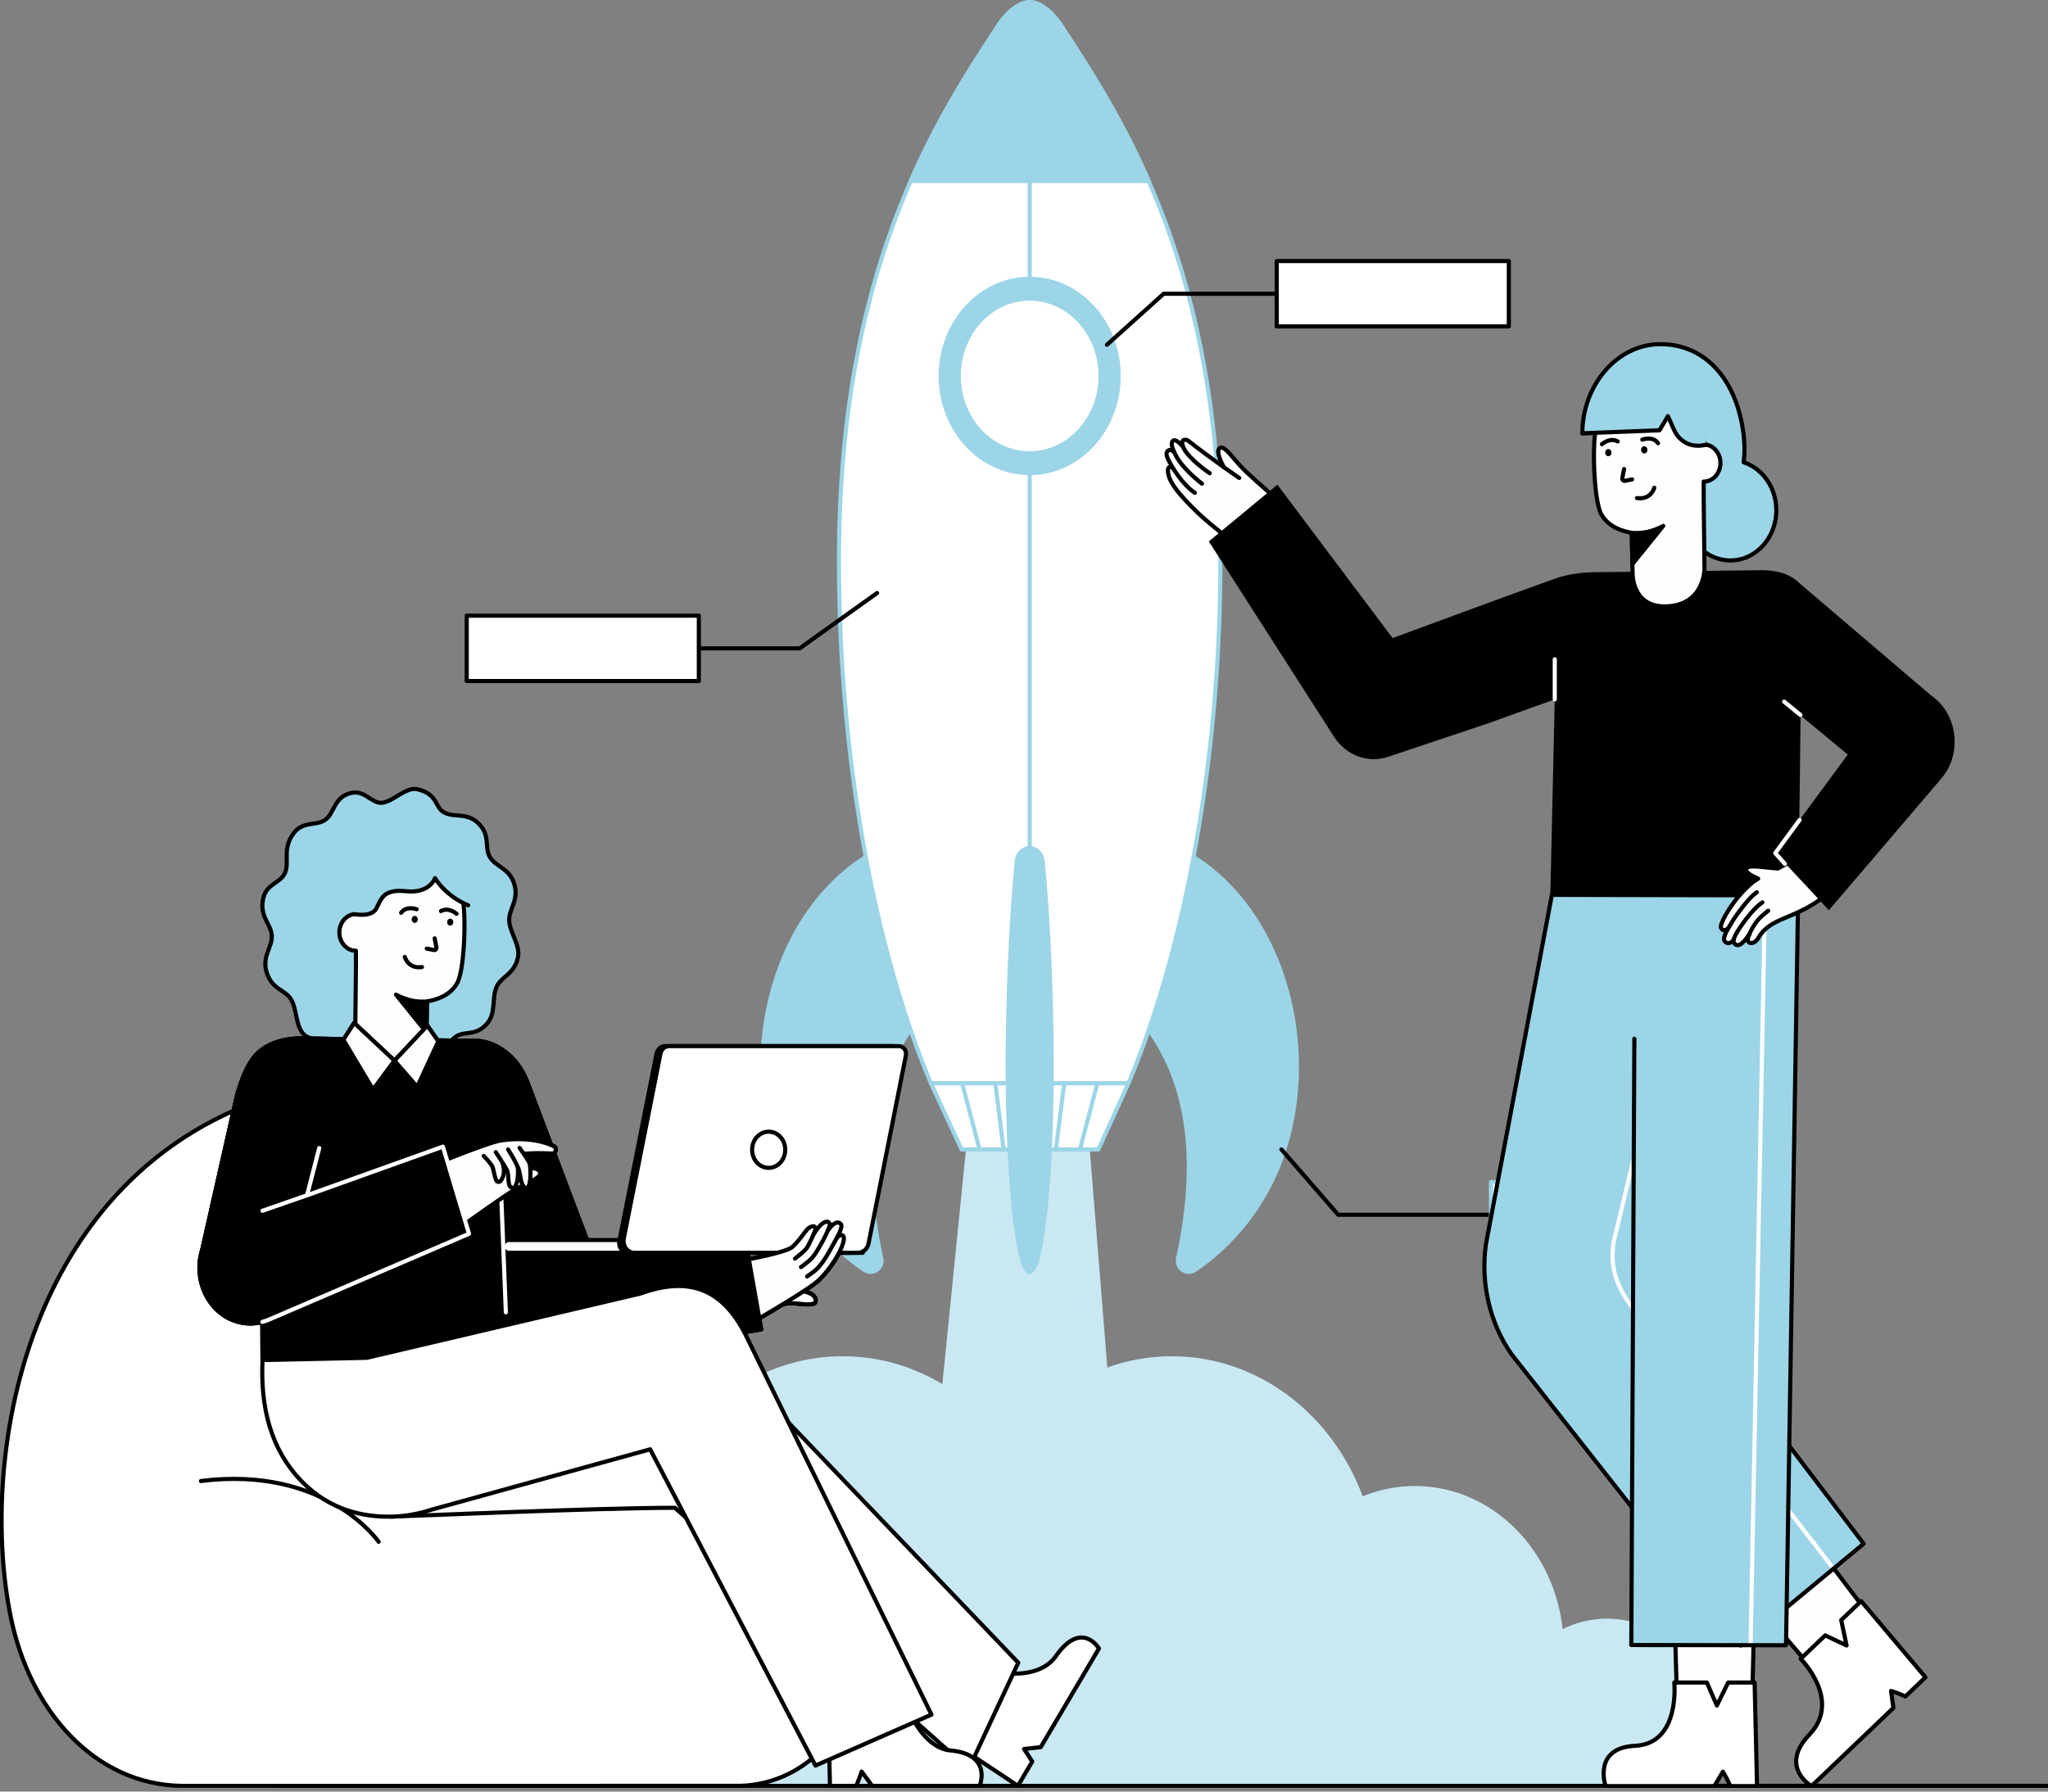
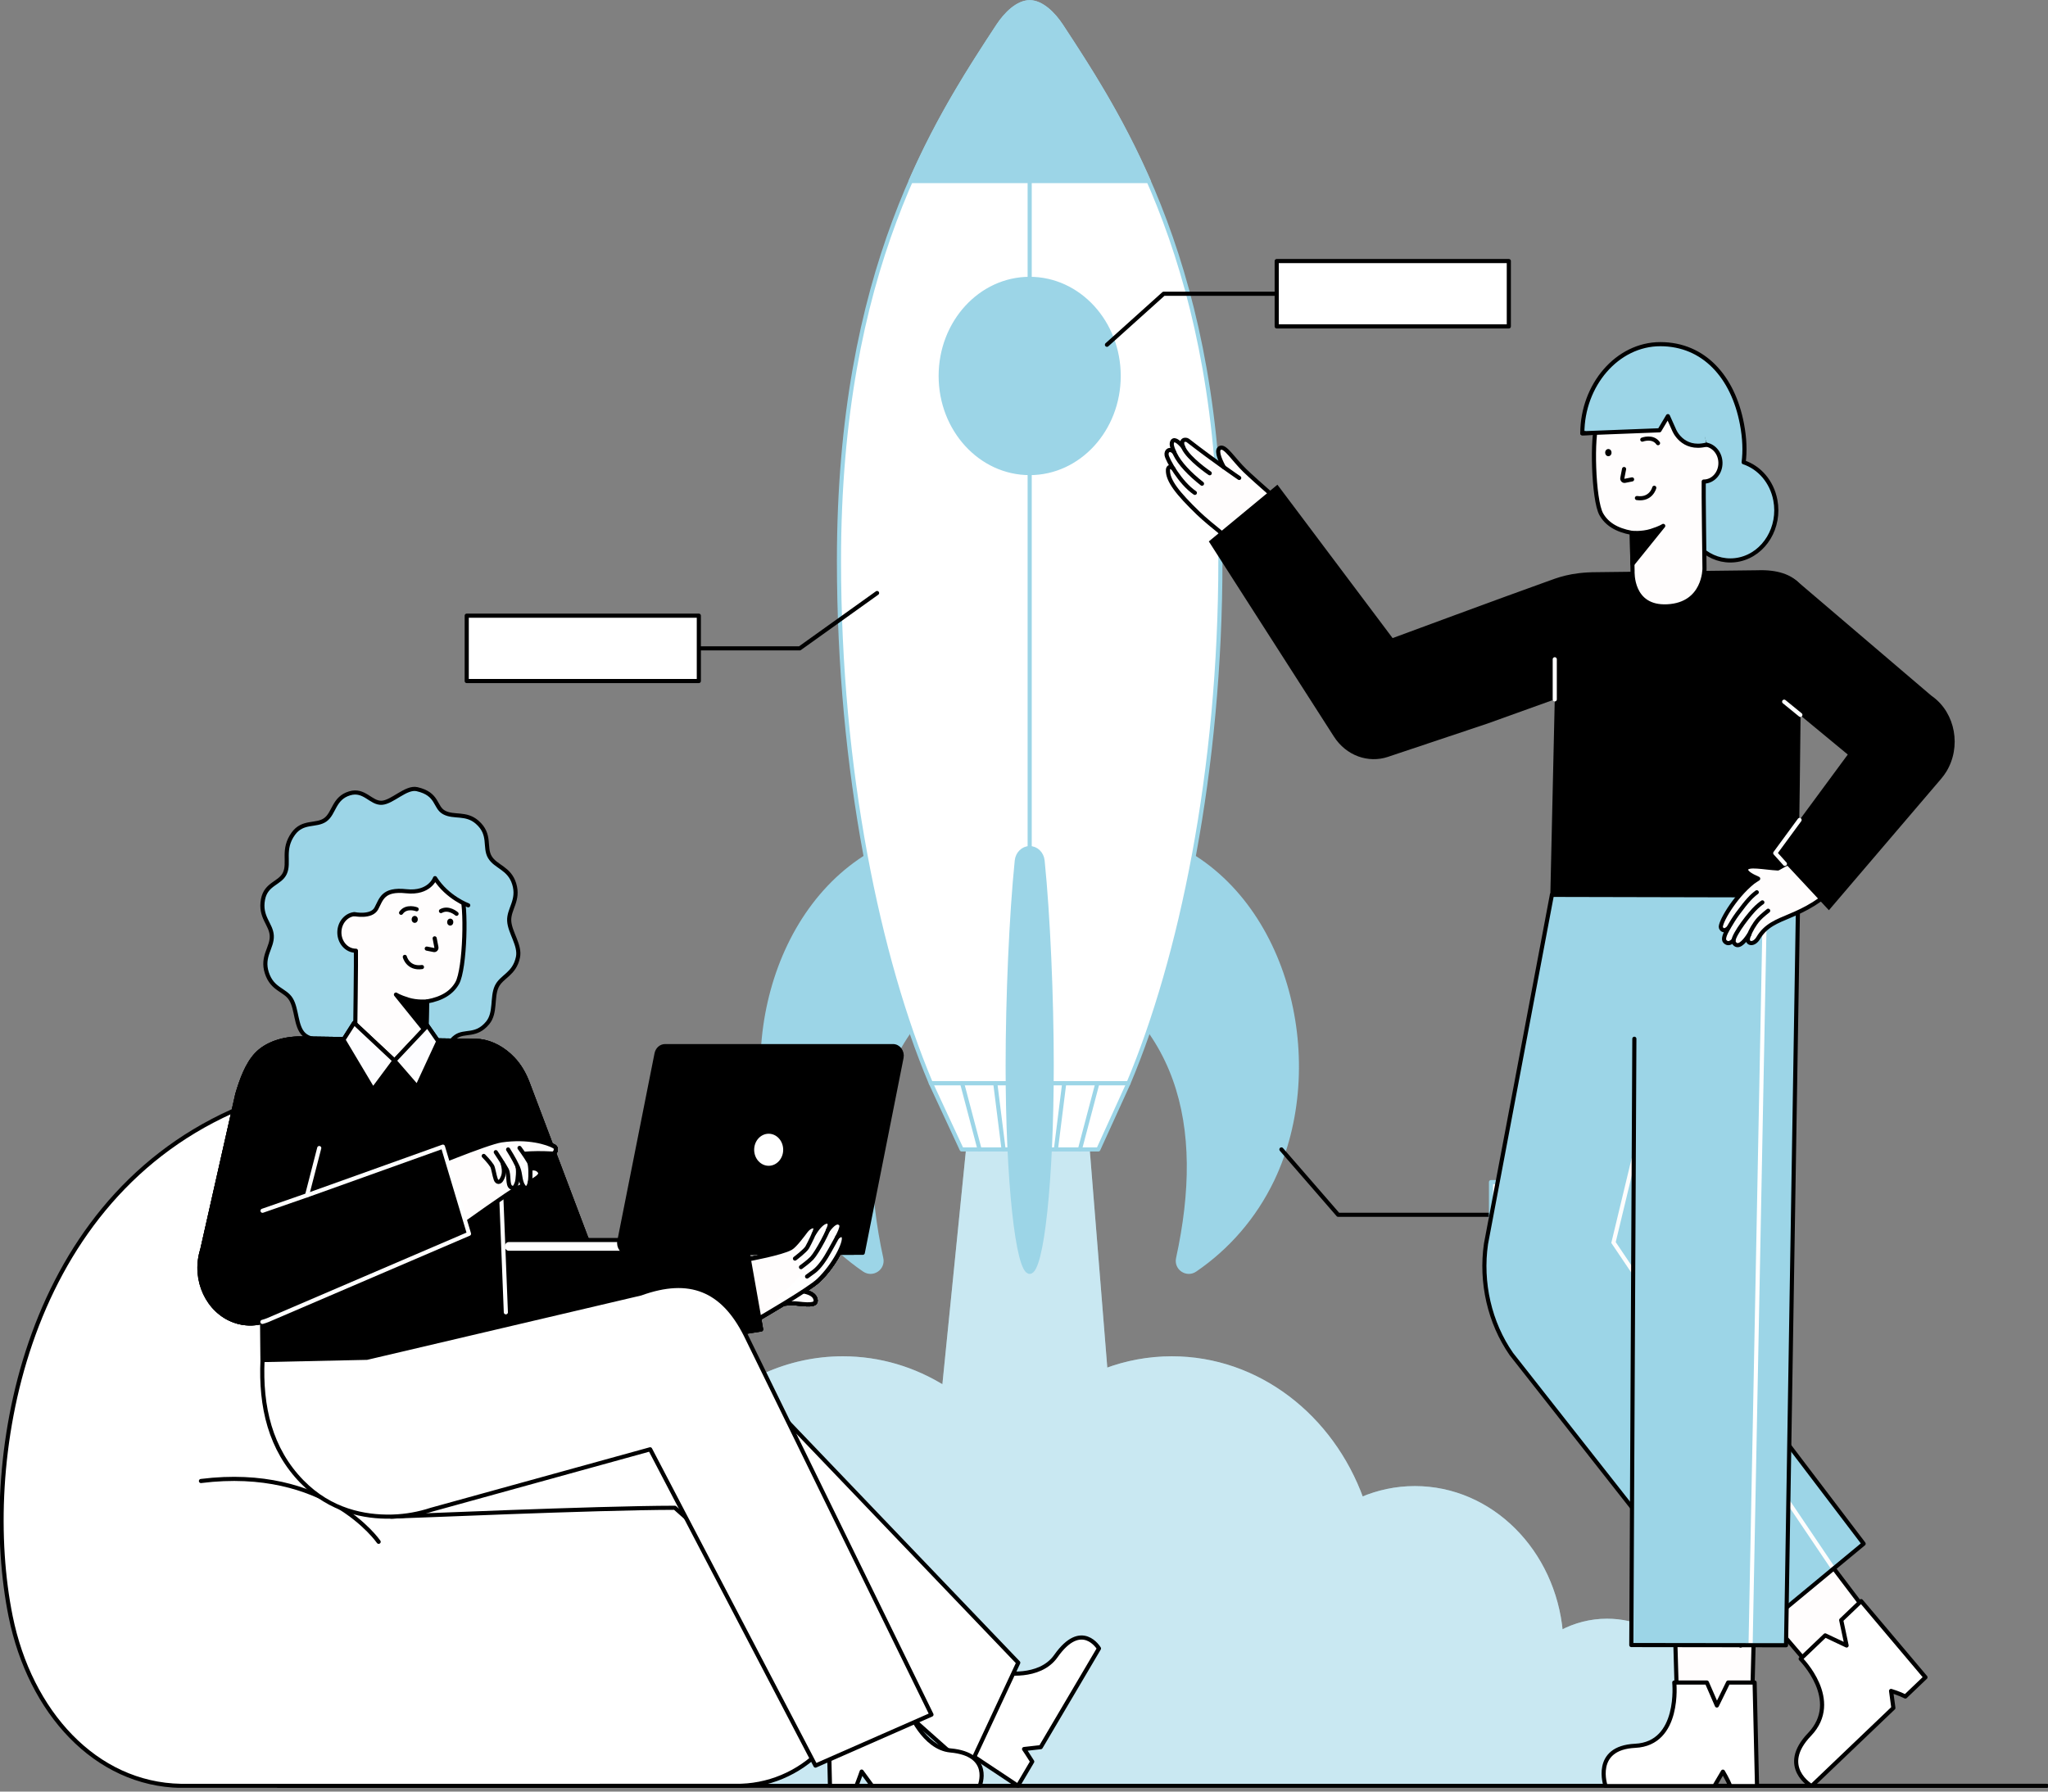
<svg xmlns="http://www.w3.org/2000/svg" width="496" height="434" viewBox="0 0 496 434" fill="none">
  <rect x="0" y="0" width="496" height="434" fill="#808080" stroke="none" />
  <g clip-path="url(#clip0_350_5747)">
    <path d="M75.793 432.607C77.658 419.284 88.198 409.076 100.93 409.076C103.217 409.076 105.439 409.409 107.548 410.026C114.023 392.372 129.832 379.895 148.32 379.895C150.521 379.895 152.686 380.079 154.8 380.418C156.008 351.827 177.629 329.052 204.121 329.052C213.052 329.052 221.428 331.638 228.652 336.164L237.241 250.791H261.186L267.727 331.971C272.766 330.081 278.171 329.052 283.796 329.052C304.663 329.052 322.51 343.181 329.739 363.148C333.743 361.441 338.105 360.49 342.664 360.49C361.107 360.49 376.258 375.825 378.011 395.447C381.388 393.635 385.189 392.617 389.209 392.617C403.254 392.617 414.641 405.044 414.641 420.374C414.641 424.761 413.709 428.915 412.043 432.607" fill="#9CD5E7" />
    <path d="M75.793 432.607C77.658 419.284 88.198 409.076 100.93 409.076C103.217 409.076 105.439 409.409 107.548 410.026C114.023 392.372 129.832 379.895 148.32 379.895C150.521 379.895 152.686 380.079 154.8 380.418C156.008 351.827 177.629 329.052 204.121 329.052C213.052 329.052 221.428 331.638 228.652 336.164L237.241 250.791H261.186L267.727 331.971C272.766 330.081 278.171 329.052 283.796 329.052C304.663 329.052 322.51 343.181 329.739 363.148C333.744 361.441 338.105 360.49 342.664 360.49C361.107 360.49 376.258 375.825 378.011 395.447C381.388 393.635 385.189 392.617 389.209 392.617C403.254 392.617 414.641 405.044 414.641 420.374C414.641 424.761 413.709 428.915 412.043 432.607" stroke="#9CD5E7" stroke-linecap="round" stroke-linejoin="round" />
    <g opacity="0.46">
      <path d="M75.793 432.607C77.658 419.284 88.198 409.076 100.93 409.076C103.217 409.076 105.439 409.409 107.548 410.026C114.023 392.372 129.832 379.895 148.32 379.895C150.521 379.895 152.686 380.079 154.8 380.418C156.008 351.827 177.629 329.052 204.121 329.052C213.052 329.052 221.428 331.638 228.652 336.164L237.241 250.791H261.186L267.727 331.971C272.766 330.081 278.171 329.052 283.796 329.052C304.663 329.052 322.51 343.181 329.739 363.148C333.743 361.441 338.105 360.49 342.664 360.49C361.107 360.49 376.258 375.825 378.011 395.447C381.388 393.635 385.189 392.617 389.209 392.617C403.254 392.617 414.641 405.044 414.641 420.374C414.641 424.761 413.709 428.915 412.043 432.607" fill="white" />
      <path d="M75.793 432.607C77.658 419.284 88.198 409.076 100.93 409.076C103.217 409.076 105.439 409.409 107.548 410.026C114.023 392.372 129.832 379.895 148.32 379.895C150.521 379.895 152.686 380.079 154.8 380.418C156.008 351.827 177.629 329.052 204.121 329.052C213.052 329.052 221.428 331.638 228.652 336.164L237.241 250.791H261.186L267.727 331.971C272.766 330.081 278.171 329.052 283.796 329.052C304.663 329.052 322.51 343.181 329.739 363.148C333.744 361.441 338.105 360.49 342.664 360.49C361.107 360.49 376.258 375.825 378.011 395.447C381.388 393.635 385.189 392.617 389.209 392.617C403.254 392.617 414.641 405.044 414.641 420.374C414.641 424.761 413.709 428.915 412.043 432.607" stroke="white" stroke-miterlimit="10" />
    </g>
    <path d="M243.68 230.935C212.566 245.727 206.417 272.671 213.435 304.862C213.95 307.223 211.323 308.983 209.324 307.617C201.512 302.279 194.964 294.879 190.595 285.744C177.362 258.072 186.65 218.181 214.404 204.986C233.813 195.759 250.547 227.67 243.68 230.935Z" fill="#9CD5E7" stroke="#9CD5E7" stroke-linecap="round" stroke-linejoin="round" />
    <path d="M255.07 230.935C286.184 245.727 292.333 272.671 285.315 304.862C284.801 307.223 287.428 308.983 289.427 307.617C297.238 302.279 303.786 294.879 308.155 285.744C321.389 258.072 312.1 218.181 284.346 204.986C264.937 195.759 248.203 227.67 255.07 230.935Z" fill="#9CD5E7" stroke="#9CD5E7" stroke-linecap="round" stroke-linejoin="round" />
    <path d="M295.567 135.846C295.567 186.691 286.023 232.161 273.304 262.415H225.446C212.731 232.161 203.188 186.691 203.188 135.846C203.188 65.589 226.132 30.002 241.745 6.233C243.62 3.379 246.498 0.534 249.377 0.534C252.255 0.534 255.133 3.379 257.007 6.233C272.623 30.002 295.567 65.59 295.567 135.846Z" fill="white" stroke="#9CD5E7" stroke-linecap="round" stroke-linejoin="round" />
    <path d="M266.004 278.441H232.901L225.445 262.415H273.304L266.004 278.441Z" fill="white" stroke="#9CD5E7" stroke-linecap="round" stroke-linejoin="round" />
    <path d="M278.202 43.866H220.551C227.421 28.149 235.224 16.159 241.743 6.232C243.618 3.38 246.5 0.536 249.378 0.536C252.256 0.536 255.134 3.38 257.005 6.232C263.529 16.159 271.331 28.149 278.202 43.866Z" fill="#9CD5E7" stroke="#9CD5E7" stroke-linecap="round" stroke-linejoin="round" />
    <path d="M237.242 278.441L233.012 262.415" stroke="#9CD5E7" stroke-linecap="round" stroke-linejoin="round" />
    <path d="M241.043 262.415L243.056 278.441" stroke="#9CD5E7" stroke-linecap="round" stroke-linejoin="round" />
    <path d="M265.773 262.415L261.543 278.441" stroke="#9CD5E7" stroke-linecap="round" stroke-linejoin="round" />
    <path d="M257.74 262.415L255.727 278.441" stroke="#9CD5E7" stroke-linecap="round" stroke-linejoin="round" />
    <path d="M249.375 43.866V230.935" stroke="#9CD5E7" stroke-linecap="round" stroke-linejoin="round" />
    <path d="M249.376 114.595C261.279 114.595 270.928 104.064 270.928 91.074C270.928 78.083 261.279 67.552 249.376 67.552C237.473 67.552 227.824 78.083 227.824 91.074C227.824 104.064 237.473 114.595 249.376 114.595Z" fill="#9CD5E7" stroke="#9CD5E7" stroke-linecap="round" stroke-linejoin="round" />
-     <path d="M249.375 109.811C258.856 109.811 266.543 101.422 266.543 91.074C266.543 80.725 258.856 72.337 249.375 72.337C239.893 72.337 232.207 80.725 232.207 91.074C232.207 101.422 239.893 109.811 249.375 109.811Z" fill="white" stroke="#9CD5E7" stroke-linecap="round" stroke-linejoin="round" />
    <path d="M254.708 258.21C254.708 285.76 252.321 308.094 249.379 308.094C246.438 308.094 244.047 285.76 244.047 258.21C244.047 241.572 244.917 221.659 246.255 208.498C246.432 206.762 247.777 205.451 249.378 205.451C250.978 205.451 252.324 206.762 252.5 208.498C253.839 221.659 254.709 241.572 254.709 258.21H254.708Z" fill="#9CD5E7" stroke="#9CD5E7" stroke-linecap="round" stroke-linejoin="round" />
    <path d="M268.09 83.516L281.832 71.156H348.65" stroke="black" stroke-linecap="round" stroke-linejoin="round" />
    <path d="M309.203 79.072L365.418 79.072V63.24L309.203 63.24V79.072Z" fill="white" stroke="black" stroke-linecap="round" stroke-linejoin="round" />
    <path d="M141.141 157.058H193.683L212.417 143.655" stroke="black" stroke-linecap="round" stroke-linejoin="round" />
    <path d="M169.25 149.142H113.035V164.974H169.25V149.142Z" fill="white" stroke="black" stroke-linecap="round" stroke-linejoin="round" />
    <path d="M310.344 278.441L324.086 294.272H374.985" stroke="black" stroke-linecap="round" stroke-linejoin="round" />
    <path d="M417.316 286.356H361.102V302.188H417.316V286.356Z" fill="white" stroke="#9CD5E7" stroke-linecap="round" stroke-linejoin="round" />
    <path d="M67.414 432.61H495.618" stroke="black" stroke-linecap="round" stroke-linejoin="round" />
    <path d="M178.02 432.607C193.984 432.896 207.749 419.73 207.5 401.361C207.394 393.561 206.483 378.805 201.386 370.075C191.533 353.203 177.649 345.785 166.191 329.462C134.375 284.139 92.58 252.83 56.171 269.234C5.04 292.271 -4.852 354.806 2.578 391.564C7.265 414.749 23.124 432.238 43.808 432.612L178.02 432.607H178.02Z" fill="white" stroke="black" stroke-linecap="round" stroke-linejoin="round" />
    <path d="M266.156 399.331L252.055 423.235L248.014 423.69C248.014 423.69 249.122 425.315 249.992 426.733L246.526 432.608L232.645 423.385L242.851 405.212C242.851 405.212 251.738 406.836 255.714 401.185C261.991 392.268 266.155 399.332 266.155 399.332L266.156 399.331Z" fill="white" stroke="black" stroke-linecap="round" stroke-linejoin="round" />
    <path d="M94.703 367.392C98.444 367.325 143.925 365.279 163.441 365.248L234.614 428.486L246.611 402.781L170.638 323.372C170.638 323.372 96.509 327.691 97.737 328.726" fill="white" />
    <path d="M94.703 367.392C98.444 367.325 143.925 365.279 163.441 365.248L234.614 428.486L246.611 402.781L170.638 323.372C170.638 323.372 96.509 327.691 97.737 328.726" stroke="black" stroke-linecap="round" stroke-linejoin="round" />
    <path d="M91.703 373.49C91.703 373.49 78.999 354.969 48.668 358.762L91.703 373.49Z" fill="white" />
    <path d="M91.703 373.49C91.703 373.49 78.999 354.969 48.668 358.762" stroke="black" stroke-linecap="round" stroke-linejoin="round" />
    <path d="M63.697 217.86C62.878 222.154 65.674 223.843 65.819 226.652C65.968 229.559 63.332 231.639 64.619 235.65C65.942 239.778 69.054 239.7 70.494 242.098C71.935 244.495 71.599 248.625 73.57 250.549C75.513 252.445 79.227 251.626 81.609 252.935C83.912 254.2 85.507 257.963 88.151 258.563C90.795 259.163 93.632 256.405 96.207 256.247C98.87 256.084 101.976 258.451 104.451 257.557C106.962 256.65 108.162 252.716 110.359 251.144C112.555 249.572 115.278 251.205 118.102 247.787C120.125 245.339 119.089 241.614 120.288 239.013C121.447 236.5 124.582 236.029 125.445 231.873C126.042 228.999 123.468 225.891 123.323 223.081C123.174 220.174 125.776 218.098 124.523 214.084C123.331 210.26 120.088 210.034 118.648 207.636C117.207 205.238 118.98 202.168 115.571 199.184C112.839 196.793 109.915 198.107 107.533 196.799C105.23 195.534 106.132 192.337 100.991 191.17C98.347 190.57 95.055 194.309 92.481 194.466C89.817 194.63 88.276 191.107 84.691 192.177C80.787 193.342 80.98 197.018 78.783 198.589C76.587 200.161 73.328 198.785 71.04 201.947C68.274 205.768 70.197 208.927 68.998 211.527C67.838 214.04 64.429 214.017 63.697 217.86Z" fill="#9CD5E7" stroke="black" stroke-linecap="round" stroke-linejoin="round" />
    <path d="M86.124 230.311C83.913 230.274 82.153 228.252 82.192 225.795C82.23 223.443 83.903 221.551 85.984 221.424C87.634 213.519 93.616 207.575 101.207 207.703C106.915 207.8 108.943 211.197 111.64 216.284C113.067 218.976 112.655 234.76 110.73 238.147C109.443 240.412 107.139 241.931 103.425 242.597L103.246 251.792C103.246 251.792 103.732 260.669 94.892 260.202C85.925 259.729 86.014 251.132 86.014 251.132C86.014 251.132 86.274 231.495 86.201 230.307C86.175 230.307 86.151 230.31 86.125 230.31L86.124 230.311Z" fill="#FFFDFD" stroke="black" stroke-linecap="round" stroke-linejoin="round" />
    <path d="M95.894 240.929L103.265 250.066L103.426 242.598C103.426 242.598 101.018 242.836 98.8 242.139C96.581 241.442 95.894 240.929 95.894 240.929Z" fill="black" stroke="black" stroke-linecap="round" stroke-linejoin="round" />
    <path d="M113.395 219.304C113.395 219.304 108.344 217.455 105.355 212.722C105.355 212.722 104.069 216.507 98.374 215.895C92.678 215.282 92.344 217.852 91.142 220.079C89.939 222.306 86.094 221.455 86.094 221.455L80.016 215.561L88.876 202.356L111.263 205.058L112.154 212.735L113.394 219.303L113.395 219.304Z" fill="#9CD5E7" />
    <path d="M113.395 219.304C113.395 219.304 108.345 217.455 105.356 212.722C105.356 212.722 104.07 216.507 98.374 215.895C92.679 215.282 92.345 217.852 91.142 220.079C89.94 222.306 85.824 221.438 85.824 221.438" stroke="black" stroke-linecap="round" stroke-linejoin="round" />
    <path d="M99.695 222.752L99.702 222.676C99.698 222.565 99.72 222.461 99.766 222.365C99.796 222.265 99.847 222.178 99.919 222.105C99.986 222.026 100.065 221.97 100.157 221.938C100.245 221.888 100.34 221.864 100.442 221.869L100.639 221.898C100.764 221.936 100.873 222.005 100.965 222.105L101.081 222.268C101.148 222.395 101.181 222.53 101.182 222.676L101.175 222.752C101.179 222.863 101.157 222.966 101.111 223.063C101.081 223.163 101.03 223.25 100.958 223.323C100.891 223.402 100.812 223.457 100.72 223.49C100.632 223.54 100.537 223.563 100.435 223.559L100.238 223.53C100.113 223.492 100.004 223.423 99.912 223.323L99.796 223.159C99.729 223.033 99.696 222.897 99.695 222.752Z" fill="black" />
    <path d="M108.297 223.412L108.304 223.337C108.3 223.225 108.321 223.122 108.368 223.025C108.398 222.925 108.449 222.838 108.521 222.766C108.588 222.687 108.667 222.631 108.758 222.599C108.847 222.548 108.942 222.525 109.044 222.529L109.24 222.558C109.366 222.597 109.475 222.666 109.567 222.766L109.683 222.929C109.749 223.055 109.783 223.191 109.783 223.337L109.776 223.412C109.78 223.524 109.759 223.627 109.713 223.724C109.683 223.824 109.632 223.911 109.56 223.983C109.493 224.062 109.414 224.118 109.322 224.15C109.234 224.201 109.139 224.224 109.037 224.22L108.84 224.191C108.715 224.152 108.606 224.083 108.513 223.983L108.398 223.82C108.331 223.694 108.297 223.558 108.297 223.412Z" fill="black" />
    <path d="M105.272 227.308L105.688 229.457C105.765 229.854 105.45 230.21 105.086 230.137L103.355 229.791" stroke="black" stroke-linecap="round" stroke-linejoin="round" />
    <path d="M100.907 220.263C100.907 220.263 98.42 219.306 97.141 221.114" stroke="black" stroke-linecap="round" stroke-linejoin="round" />
    <path d="M98.043 231.799C98.043 231.799 98.789 234.756 102.194 234.261" stroke="black" stroke-linecap="round" stroke-linejoin="round" />
    <path d="M110.571 221.357C110.571 221.357 108.653 219.647 106.801 220.698" stroke="black" stroke-linecap="round" stroke-linejoin="round" />
    <path d="M56.841 319.953C59.095 320.744 61.403 320.782 63.544 320.212C63.564 325.745 63.583 329.46 63.583 329.46L122.967 329.325L122.484 317.186L124.797 323.167C127.056 327.904 131.752 330.37 136.339 329.713L184.33 322.042L180.961 302.711L143.126 302.953L127.762 262.299C126.938 260.116 125.76 258.093 124.198 256.459C121.966 254.125 119.136 252.546 116.23 252.196C116.23 252.196 114.899 252.11 114.405 252.142L103.249 251.986C103.258 253.289 102.953 260.626 94.894 260.206C87.382 259.813 86.228 253.713 86.05 251.743L72.98 251.561C68.486 251.507 64.427 252.949 62.075 255.485C59.836 257.896 58.479 261.681 57.483 265.056L49.019 302.592L48.896 303.018C46.804 310.091 50.366 317.671 56.842 319.953L56.841 319.953Z" fill="#FDFDFF" stroke="black" stroke-linecap="round" stroke-linejoin="round" />
    <path d="M181.363 305.039C181.363 305.039 189.302 303.577 191.514 302.331C192.513 301.768 194.396 299.222 195.22 298.133C196.044 297.044 197.533 296.554 197.482 297.73C197.473 297.934 197.313 298.381 197.085 298.919C197.183 298.787 197.272 298.661 197.345 298.545C199.282 295.461 200.98 295.474 200.938 296.737C200.931 296.959 200.774 297.417 200.529 297.999C201.635 296.611 202.776 295.667 203.644 296.526C204.011 296.891 203.448 298.243 202.629 299.846C202.802 299.679 202.978 299.532 203.154 299.417C203.706 299.054 204.335 299.207 204.339 299.661C204.355 301.23 202.097 306.439 198.27 310.129C197.626 310.75 196.226 311.732 194.538 312.828C195.808 313.062 197.106 313.546 197.443 314.54C197.95 316.038 196.586 316.171 193.318 315.793C192.401 315.687 190.819 315.836 189.387 316.026C186.35 317.851 183.894 319.343 183.894 319.343L181.364 305.04L181.363 305.039Z" fill="#FFFDFD" />
    <path d="M189.219 315.897C189.219 315.897 191.339 315.563 193.317 315.792C196.585 316.171 197.949 316.037 197.441 314.539C196.733 312.448 191.773 312.614 191.773 312.614" stroke="black" stroke-linecap="round" stroke-linejoin="round" />
    <path d="M183.895 319.342C183.895 319.342 195.943 312.373 198.271 310.129C202.099 306.438 204.779 301.045 204.341 299.66C204.169 299.118 203.707 299.054 203.155 299.416C203.016 299.508 202.876 299.619 202.737 299.745" fill="white" />
    <path d="M183.895 319.342C183.895 319.342 195.943 312.373 198.271 310.129C202.099 306.438 204.779 301.045 204.341 299.66C204.169 299.118 203.707 299.054 203.155 299.416C203.016 299.508 202.876 299.619 202.737 299.745" stroke="black" stroke-linecap="round" stroke-linejoin="round" />
    <path d="M195.457 309.223C195.457 309.223 196.511 308.467 197.186 307.962C198.43 307.031 199.846 305.025 200.98 302.92C202.403 300.281 204.339 297.285 203.644 296.526C202.772 295.575 201.7 296.48 200.529 297.998" stroke="black" stroke-linecap="round" stroke-linejoin="round" />
    <path d="M193.992 306.955C193.992 306.955 195.878 305.581 196.62 304.781C197.986 303.309 200.906 297.735 200.939 296.737C200.98 295.474 199.282 295.461 197.345 298.545C197.272 298.662 197.184 298.787 197.086 298.92" stroke="black" stroke-linecap="round" stroke-linejoin="round" />
    <path d="M192.534 304.883C192.534 304.883 195.034 303 195.511 302.149C195.987 301.296 197.455 298.361 197.482 297.73C197.532 296.554 196.043 297.044 195.22 298.133C194.396 299.222 192.514 301.768 191.514 302.332C189.302 303.577 181.363 305.039 181.363 305.039L183.893 319.342" stroke="black" stroke-linecap="round" stroke-linejoin="round" />
    <path d="M122.484 317.185L121.078 281.626" stroke="black" stroke-linecap="round" stroke-linejoin="round" />
    <path d="M134.222 277.728C132.586 276.814 127.934 275.311 121.467 276.244C117.946 276.751 102.49 283.164 99.293 284.5L112.13 296.835C112.13 296.835 123.467 288.669 125.338 287.784C125.784 287.573 126.222 287.367 126.646 287.166C127.205 288.115 127.987 288.068 128.318 286.347C130.129 285.41 131.272 284.576 130.693 283.793C130.152 283.063 129.459 282.929 128.43 283.104C128.384 282.41 128.287 281.778 128.107 281.467C127.733 280.825 127.258 280.109 126.839 279.5C129.124 279.305 131.076 279.301 133.767 279.438C134.512 279.475 134.991 278.156 134.223 277.727L134.222 277.728Z" fill="#FFFDFD" />
    <path d="M128.379 286.317C130.157 285.392 131.266 284.568 130.693 283.794C130.16 283.074 129.479 282.933 128.474 283.097" stroke="black" stroke-linecap="round" stroke-linejoin="round" />
    <path d="M126.941 279.49C129.184 279.304 131.114 279.305 133.767 279.439C134.511 279.476 134.991 278.157 134.222 277.728C132.586 276.814 127.934 275.311 121.467 276.244C117.946 276.751 102.49 283.164 99.293 284.5L112.13 296.835C112.13 296.835 123.467 288.669 125.338 287.784C125.766 287.581 126.187 287.384 126.594 287.191" stroke="black" stroke-linecap="round" stroke-linejoin="round" />
    <path d="M125.821 278.074C125.821 278.074 127.239 279.974 128.108 281.468C128.565 282.252 128.489 285.07 128.402 285.814C128.105 288.369 127.003 288.207 126.41 286.667C125.852 285.219 126.038 283.93 125.359 282.656" stroke="black" stroke-linecap="round" stroke-linejoin="round" />
    <path d="M123.059 278.448C123.059 278.448 124.546 280.79 125.268 282.402C125.641 283.237 125.408 285.801 125.168 286.504C124.8 287.584 124.412 288.016 123.753 287.603C122.812 287.014 123.393 284.594 122.713 283.32C122.079 282.131 120.074 279.1 120.074 279.1" stroke="black" stroke-linecap="round" stroke-linejoin="round" />
    <path d="M121.708 281.724C122.423 284.139 121.804 285.111 121.526 285.654C121.051 286.577 120.352 286.461 120.075 285.712C119.707 284.717 119.478 282.915 119.165 282.421C118.516 281.394 117.152 280.018 117.152 280.018" stroke="black" stroke-linecap="round" stroke-linejoin="round" />
    <path d="M63.547 320.219C63.99 320.101 64.427 319.956 64.853 319.786L113.586 298.876L107.269 277.766L74.955 289.339L63.581 293.297" fill="#FDFDFF" />
    <path d="M63.547 320.219C63.99 320.101 64.427 319.956 64.853 319.786L113.586 298.876L107.269 277.766L74.955 289.339L63.581 293.297" stroke="black" stroke-linecap="round" stroke-linejoin="round" />
    <path d="M74.367 289.543L77.315 278.106" stroke="black" stroke-linecap="round" stroke-linejoin="round" />
    <path d="M56.841 319.953C59.095 320.744 63.544 320.212 63.544 320.212L63.309 329.461L122.967 329.326L122.484 317.187L124.797 323.168C127.056 327.905 131.752 330.37 136.339 329.713L184.587 321.936L181.257 302.71L143.126 302.954L127.762 262.3C126.938 260.117 125.76 258.094 124.198 256.46C121.966 254.126 119.136 252.547 116.23 252.197C116.23 252.197 114.899 252.111 114.405 252.143L103.249 251.987C103.258 253.29 102.953 260.627 94.894 260.207C87.382 259.814 86.228 253.715 86.05 251.745L72.98 251.562C68.486 251.508 64.427 252.951 62.075 255.486C59.836 257.898 58.479 261.682 57.483 265.057L49.019 302.593L48.896 303.019C46.804 310.092 50.366 317.672 56.842 319.954L56.841 319.953Z" fill="black" />
    <path d="M122.512 317.894L121.078 281.626" stroke="#FEFFFF" stroke-linecap="round" stroke-linejoin="round" />
    <path d="M181.363 305.039C181.363 305.039 189.302 303.577 191.514 302.331C192.513 301.768 194.396 299.222 195.22 298.133C196.044 297.044 197.533 296.554 197.482 297.73C197.473 297.934 197.313 298.381 197.085 298.919C197.183 298.787 197.272 298.661 197.345 298.545C199.282 295.461 200.98 295.474 200.938 296.737C200.931 296.959 200.774 297.417 200.529 297.999C201.635 296.611 202.776 295.667 203.644 296.526C204.011 296.891 203.448 298.243 202.629 299.846C202.802 299.679 202.978 299.532 203.154 299.417C203.706 299.054 204.335 299.207 204.339 299.661C204.355 301.23 202.097 306.439 198.27 310.129C197.626 310.75 196.226 311.732 194.538 312.828C195.808 313.062 197.106 313.546 197.443 314.54C197.95 316.038 196.586 316.171 193.318 315.793C192.401 315.687 190.819 315.836 189.387 316.026C186.35 317.851 183.739 319.343 183.739 319.343L181.364 305.04L181.363 305.039Z" fill="#FFFDFD" />
    <path d="M189.219 315.897C189.219 315.897 191.339 315.563 193.317 315.792C196.585 316.171 197.949 316.037 197.441 314.539C196.733 312.448 191.773 312.614 191.773 312.614" stroke="black" stroke-linecap="round" stroke-linejoin="round" />
    <path d="M183.895 319.342C183.895 319.342 195.943 312.373 198.271 310.129C202.099 306.438 204.779 301.045 204.341 299.66C204.169 299.118 203.707 299.054 203.155 299.416C203.016 299.508 202.876 299.619 202.737 299.745" fill="white" />
    <path d="M183.895 319.342C183.895 319.342 195.943 312.373 198.271 310.129C202.099 306.438 204.779 301.045 204.341 299.66C204.169 299.118 203.707 299.054 203.155 299.416C203.016 299.508 202.876 299.619 202.737 299.745" stroke="black" stroke-linecap="round" stroke-linejoin="round" />
    <path d="M195.457 309.223C195.457 309.223 196.511 308.467 197.186 307.962C198.43 307.031 199.846 305.025 200.98 302.92C202.403 300.281 204.339 297.285 203.644 296.526C202.772 295.575 201.7 296.48 200.529 297.998" stroke="black" stroke-linecap="round" stroke-linejoin="round" />
    <path d="M193.992 306.955C193.992 306.955 195.878 305.581 196.62 304.781C197.986 303.309 200.906 297.735 200.939 296.737C200.98 295.474 199.282 295.461 197.345 298.545C197.272 298.662 197.184 298.787 197.086 298.92" stroke="black" stroke-linecap="round" stroke-linejoin="round" />
    <path d="M192.534 304.883C192.534 304.883 195.034 303 195.511 302.149C195.987 301.296 197.455 298.361 197.482 297.73C197.532 296.554 196.043 297.044 195.22 298.133C194.396 299.222 192.514 301.768 191.514 302.332C189.302 303.577 181.363 305.039 181.363 305.039L183.893 319.342" stroke="black" stroke-linecap="round" stroke-linejoin="round" />
    <path d="M134.222 277.728C132.586 276.814 127.934 275.311 121.467 276.244C117.946 276.751 102.49 283.164 99.293 284.5L112.13 296.835C112.13 296.835 123.467 288.669 125.338 287.784C125.784 287.573 126.222 287.367 126.646 287.166C127.205 288.115 127.987 288.068 128.318 286.347C130.129 285.41 131.272 284.576 130.693 283.793C130.152 283.063 129.459 282.929 128.43 283.104C128.384 282.41 128.287 281.778 128.107 281.467C127.733 280.825 127.258 280.109 126.839 279.5C129.124 279.305 131.076 279.301 133.767 279.438C134.512 279.475 134.991 278.156 134.223 277.727L134.222 277.728Z" fill="#FFFDFD" />
    <path d="M128.379 286.317C130.157 285.392 131.266 284.568 130.693 283.794C130.16 283.074 129.479 282.933 128.474 283.097" stroke="black" stroke-linecap="round" stroke-linejoin="round" />
    <path d="M126.941 279.49C129.184 279.304 131.114 279.305 133.767 279.439C134.511 279.476 134.991 278.157 134.222 277.728C132.586 276.814 127.934 275.311 121.467 276.244C117.946 276.751 102.49 283.164 99.293 284.5L112.13 296.835C112.13 296.835 123.467 288.669 125.338 287.784C125.766 287.581 126.187 287.384 126.594 287.191" stroke="black" stroke-linecap="round" stroke-linejoin="round" />
    <path d="M125.821 278.074C125.821 278.074 127.239 279.974 128.108 281.468C128.565 282.252 128.489 285.07 128.402 285.814C128.105 288.369 127.003 288.207 126.41 286.667C125.852 285.219 126.038 283.93 125.359 282.656" stroke="black" stroke-linecap="round" stroke-linejoin="round" />
    <path d="M123.059 278.448C123.059 278.448 124.546 280.79 125.268 282.402C125.641 283.237 125.408 285.801 125.168 286.504C124.8 287.584 124.412 288.016 123.753 287.603C122.812 287.014 123.393 284.594 122.713 283.32C122.079 282.131 120.074 279.1 120.074 279.1" stroke="black" stroke-linecap="round" stroke-linejoin="round" />
    <path d="M121.708 281.724C122.423 284.139 121.804 285.111 121.526 285.654C121.051 286.577 120.352 286.461 120.075 285.712C119.707 284.717 119.478 282.915 119.165 282.421C118.516 281.394 117.152 280.018 117.152 280.018" stroke="black" stroke-linecap="round" stroke-linejoin="round" />
    <path d="M63.547 320.219C63.99 320.101 64.427 319.956 64.853 319.786L113.586 298.876L107.269 277.766L74.955 289.339L63.581 293.297" fill="black" />
    <path d="M63.547 320.219C63.99 320.101 64.427 319.956 64.853 319.786L113.586 298.876L107.269 277.766L74.955 289.339L63.581 293.297" stroke="#FEFFFF" stroke-linecap="round" stroke-linejoin="round" />
    <path d="M74.367 289.543L77.315 278.106" stroke="#FEFFFF" stroke-linecap="round" stroke-linejoin="round" />
    <path d="M56.841 319.953C59.095 320.744 61.403 320.782 63.544 320.212C63.564 325.745 63.583 329.46 63.583 329.46L122.967 329.325L122.484 317.186L124.797 323.167C127.056 327.904 131.752 330.37 136.339 329.713L184.33 322.042L180.961 302.711L143.126 302.953L127.762 262.299C126.938 260.116 125.76 258.093 124.198 256.459C121.966 254.125 119.136 252.546 116.23 252.196C116.23 252.196 114.899 252.11 114.405 252.142L103.249 251.986C103.258 253.289 102.953 260.626 94.894 260.206C87.382 259.813 86.228 253.713 86.05 251.743L72.98 251.561C68.486 251.507 64.427 252.949 62.075 255.485C59.836 257.896 58.479 261.681 57.483 265.056L49.019 302.592L48.896 303.018C46.804 310.091 50.366 317.671 56.842 319.953L56.841 319.953Z" fill="#FDFDFF" stroke="black" stroke-linecap="round" stroke-linejoin="round" />
    <path d="M96.242 260.201L96.291 329.387" stroke="black" stroke-linecap="round" stroke-linejoin="round" />
    <path d="M96.223 260.222C96.223 260.222 98.694 266.515 103.231 263.091C108.504 259.114 103.246 251.986 103.246 251.986C103.256 253.213 102.985 259.781 96.243 260.201L96.223 260.222Z" fill="#9CD5E7" stroke="black" stroke-linecap="round" stroke-linejoin="round" />
    <path d="M89.333 264.454C94.882 266.371 96.224 260.223 96.224 260.223L96.199 260.201C95.79 260.228 95.351 260.228 94.892 260.207C87.573 259.819 86.285 254.022 86.058 251.906L85.974 251.836C84.302 253.683 83.784 262.543 89.333 264.454Z" fill="#9CD5E7" stroke="black" stroke-linecap="round" stroke-linejoin="round" />
    <path d="M181.363 305.039C181.363 305.039 189.302 303.577 191.514 302.331C192.513 301.768 194.396 299.222 195.22 298.133C196.044 297.044 197.533 296.554 197.482 297.73C197.473 297.934 197.313 298.381 197.085 298.919C197.183 298.787 197.272 298.661 197.345 298.545C199.282 295.461 200.98 295.474 200.938 296.737C200.931 296.959 200.774 297.417 200.529 297.999C201.635 296.611 202.776 295.667 203.644 296.526C204.011 296.891 203.448 298.243 202.629 299.846C202.802 299.679 202.978 299.532 203.154 299.417C203.706 299.054 204.335 299.207 204.339 299.661C204.355 301.23 202.097 306.439 198.27 310.129C197.626 310.75 196.226 311.732 194.538 312.828C195.808 313.062 197.106 313.546 197.443 314.54C197.95 316.038 196.586 316.171 193.318 315.793C192.401 315.687 190.819 315.836 189.387 316.026C186.35 317.851 183.894 319.343 183.894 319.343L181.364 305.04L181.363 305.039Z" fill="#FFFDFD" />
    <path d="M189.219 315.897C189.219 315.897 191.339 315.563 193.317 315.792C196.585 316.171 197.949 316.037 197.441 314.539C196.733 312.448 191.773 312.614 191.773 312.614" stroke="black" stroke-linecap="round" stroke-linejoin="round" />
    <path d="M183.895 319.342C183.895 319.342 195.943 312.373 198.271 310.129C202.099 306.438 204.779 301.045 204.341 299.66C204.169 299.118 203.707 299.054 203.155 299.416C203.016 299.508 202.876 299.619 202.737 299.745" fill="white" />
    <path d="M183.895 319.342C183.895 319.342 195.943 312.373 198.271 310.129C202.099 306.438 204.779 301.045 204.341 299.66C204.169 299.118 203.707 299.054 203.155 299.416C203.016 299.508 202.876 299.619 202.737 299.745" stroke="black" stroke-linecap="round" stroke-linejoin="round" />
    <path d="M195.457 309.223C195.457 309.223 196.511 308.467 197.186 307.962C198.43 307.031 199.846 305.025 200.98 302.92C202.403 300.281 204.339 297.285 203.644 296.526C202.772 295.575 201.7 296.48 200.529 297.998" stroke="black" stroke-linecap="round" stroke-linejoin="round" />
    <path d="M193.992 306.955C193.992 306.955 195.878 305.581 196.62 304.781C197.986 303.309 200.906 297.735 200.939 296.737C200.98 295.474 199.282 295.461 197.345 298.545C197.272 298.662 197.184 298.787 197.086 298.92" stroke="black" stroke-linecap="round" stroke-linejoin="round" />
    <path d="M192.534 304.883C192.534 304.883 195.034 303 195.511 302.149C195.987 301.296 197.455 298.361 197.482 297.73C197.532 296.554 196.043 297.044 195.22 298.133C194.396 299.222 192.514 301.768 191.514 302.332C189.302 303.577 181.363 305.039 181.363 305.039L183.893 319.342" stroke="black" stroke-linecap="round" stroke-linejoin="round" />
    <path d="M122.484 317.185L121.078 281.626" stroke="black" stroke-linecap="round" stroke-linejoin="round" />
    <path d="M134.222 277.728C132.586 276.814 127.934 275.311 121.467 276.244C117.946 276.751 102.49 283.164 99.293 284.5L112.13 296.835C112.13 296.835 123.467 288.669 125.338 287.784C125.784 287.573 126.222 287.367 126.646 287.166C127.205 288.115 127.987 288.068 128.318 286.347C130.129 285.41 131.272 284.576 130.693 283.793C130.152 283.063 129.459 282.929 128.43 283.104C128.384 282.41 128.287 281.778 128.107 281.467C127.733 280.825 127.258 280.109 126.839 279.5C129.124 279.305 131.076 279.301 133.767 279.438C134.512 279.475 134.991 278.156 134.223 277.727L134.222 277.728Z" fill="#FFFDFD" />
    <path d="M128.379 286.317C130.157 285.392 131.266 284.568 130.693 283.794C130.16 283.074 129.479 282.933 128.474 283.097" stroke="black" stroke-linecap="round" stroke-linejoin="round" />
    <path d="M126.941 279.49C129.184 279.304 131.114 279.305 133.767 279.439C134.511 279.476 134.991 278.157 134.222 277.728C132.586 276.814 127.934 275.311 121.467 276.244C117.946 276.751 102.49 283.164 99.293 284.5L112.13 296.835C112.13 296.835 123.467 288.669 125.338 287.784C125.766 287.581 126.187 287.384 126.594 287.191" stroke="black" stroke-linecap="round" stroke-linejoin="round" />
    <path d="M125.821 278.074C125.821 278.074 127.239 279.974 128.108 281.468C128.565 282.252 128.489 285.07 128.402 285.814C128.105 288.369 127.003 288.207 126.41 286.667C125.852 285.219 126.038 283.93 125.359 282.656" stroke="black" stroke-linecap="round" stroke-linejoin="round" />
    <path d="M123.059 278.448C123.059 278.448 124.546 280.79 125.268 282.402C125.641 283.237 125.408 285.801 125.168 286.504C124.8 287.584 124.412 288.016 123.753 287.603C122.812 287.014 123.393 284.594 122.713 283.32C122.079 282.131 120.074 279.1 120.074 279.1" stroke="black" stroke-linecap="round" stroke-linejoin="round" />
    <path d="M121.708 281.724C122.423 284.139 121.804 285.111 121.526 285.654C121.051 286.577 120.352 286.461 120.075 285.712C119.707 284.717 119.478 282.915 119.165 282.421C118.516 281.394 117.152 280.018 117.152 280.018" stroke="black" stroke-linecap="round" stroke-linejoin="round" />
    <path d="M63.547 320.219C63.99 320.101 64.427 319.956 64.853 319.786L113.586 298.876L107.269 277.766L74.955 289.339L63.581 293.297" fill="#FDFDFF" />
    <path d="M63.547 320.219C63.99 320.101 64.427 319.956 64.853 319.786L113.586 298.876L107.269 277.766L74.955 289.339L63.581 293.297" stroke="black" stroke-linecap="round" stroke-linejoin="round" />
    <path d="M74.367 289.543L77.315 278.106" stroke="black" stroke-linecap="round" stroke-linejoin="round" />
    <path d="M48.972 302.752L49.019 302.595L57.483 265.055C58.48 261.679 59.836 257.895 62.074 255.483C64.426 252.947 68.486 251.509 72.978 251.562L86.655 251.754L95.534 256.932L103.249 251.987L114.405 252.143C114.898 252.112 116.232 252.198 116.232 252.198C119.135 252.549 121.965 254.127 124.196 256.459C125.759 258.092 126.936 260.115 127.761 262.298L143.126 302.951L180.959 302.71L184.328 322.041L136.338 329.712C131.753 330.367 127.055 327.902 124.796 323.165L122.487 317.184L122.967 329.326L63.582 329.461C63.582 329.461 63.565 325.743 63.545 320.209C61.038 320.877 58.304 320.714 55.702 319.482C49.845 316.709 47.013 309.383 48.973 302.751L48.972 302.752Z" fill="#FDFDFF" stroke="black" stroke-linecap="round" stroke-linejoin="round" />
    <path d="M95.531 256.932L95.734 276.131" stroke="black" stroke-linecap="round" stroke-linejoin="round" />
    <path d="M85.767 247.789L83.359 251.569L90.341 263.916L95.533 256.932L85.767 247.789Z" fill="#FDFDFF" stroke="black" stroke-linecap="round" stroke-linejoin="round" />
    <path d="M95.531 256.932L101.042 263.281L105.966 251.991L103.513 248.461L95.531 256.932Z" fill="#FDFDFF" stroke="black" stroke-linecap="round" stroke-linejoin="round" />
    <path d="M181.363 305.039C181.363 305.039 189.302 303.577 191.514 302.331C192.513 301.768 194.396 299.222 195.22 298.133C196.044 297.044 197.533 296.554 197.482 297.73C197.473 297.934 197.313 298.381 197.085 298.919C197.183 298.787 197.272 298.661 197.345 298.545C199.282 295.461 200.98 295.474 200.938 296.737C200.931 296.959 200.774 297.417 200.529 297.999C201.635 296.611 202.776 295.667 203.644 296.526C204.011 296.891 203.448 298.243 202.629 299.846C202.802 299.679 202.978 299.532 203.154 299.417C203.706 299.054 204.335 299.207 204.339 299.661C204.355 301.23 202.097 306.439 198.27 310.129C197.626 310.75 196.226 311.732 194.538 312.828C195.808 313.062 197.106 313.546 197.443 314.54C197.95 316.038 196.586 316.171 193.318 315.793C192.401 315.687 190.819 315.836 189.387 316.026C186.35 317.851 183.869 319.201 183.869 319.201L181.364 305.04L181.363 305.039Z" fill="#FFFDFD" />
    <path d="M189.219 315.897C189.219 315.897 191.339 315.563 193.317 315.792C196.585 316.171 197.949 316.037 197.441 314.539C196.733 312.448 191.773 312.614 191.773 312.614" stroke="black" stroke-linecap="round" stroke-linejoin="round" />
    <path d="M183.895 319.342C183.895 319.342 195.943 312.373 198.271 310.129C202.099 306.438 204.779 301.045 204.341 299.66C204.169 299.118 203.707 299.054 203.155 299.416C203.016 299.508 202.876 299.619 202.737 299.745" fill="white" />
    <path d="M183.895 319.342C183.895 319.342 195.943 312.373 198.271 310.129C202.099 306.438 204.779 301.045 204.341 299.66C204.169 299.118 203.707 299.054 203.155 299.416C203.016 299.508 202.876 299.619 202.737 299.745" stroke="black" stroke-linecap="round" stroke-linejoin="round" />
    <path d="M195.457 309.223C195.457 309.223 196.511 308.467 197.186 307.962C198.43 307.031 199.846 305.025 200.98 302.92C202.403 300.281 204.339 297.285 203.644 296.526C202.772 295.575 201.7 296.48 200.529 297.998" stroke="black" stroke-linecap="round" stroke-linejoin="round" />
    <path d="M193.992 306.955C193.992 306.955 195.878 305.581 196.62 304.781C197.986 303.309 200.906 297.735 200.939 296.737C200.98 295.474 199.282 295.461 197.345 298.545C197.272 298.662 197.184 298.787 197.086 298.92" stroke="black" stroke-linecap="round" stroke-linejoin="round" />
    <path d="M192.534 304.883C192.534 304.883 195.034 303 195.511 302.149C195.987 301.296 197.455 298.361 197.482 297.73C197.532 296.554 196.043 297.044 195.22 298.133C194.396 299.222 192.514 301.768 191.514 302.332C189.302 303.577 181.363 305.039 181.363 305.039L183.893 319.342" stroke="black" stroke-linecap="round" stroke-linejoin="round" />
    <path d="M122.484 317.185L121.078 281.626" stroke="black" stroke-linecap="round" stroke-linejoin="round" />
    <path d="M134.222 277.728C132.586 276.814 127.934 275.311 121.467 276.244C117.946 276.751 102.49 283.164 99.293 284.5L112.13 296.835C112.13 296.835 123.467 288.669 125.338 287.784C125.784 287.573 126.222 287.367 126.646 287.166C127.205 288.115 127.987 288.068 128.318 286.347C130.129 285.41 131.272 284.576 130.693 283.793C130.152 283.063 129.459 282.929 128.43 283.104C128.384 282.41 128.287 281.778 128.107 281.467C127.733 280.825 127.258 280.109 126.839 279.5C129.124 279.305 131.076 279.301 133.767 279.438C134.512 279.475 134.991 278.156 134.223 277.727L134.222 277.728Z" fill="#FFFDFD" />
    <path d="M128.379 286.317C130.157 285.392 131.266 284.568 130.693 283.794C130.16 283.074 129.479 282.933 128.474 283.097" stroke="black" stroke-linecap="round" stroke-linejoin="round" />
    <path d="M126.941 279.49C129.184 279.304 131.114 279.305 133.767 279.439C134.511 279.476 134.991 278.157 134.222 277.728C132.586 276.814 127.934 275.311 121.467 276.244C117.946 276.751 102.49 283.164 99.293 284.5L112.13 296.835C112.13 296.835 123.467 288.669 125.338 287.784C125.766 287.581 126.187 287.384 126.594 287.191" stroke="black" stroke-linecap="round" stroke-linejoin="round" />
    <path d="M125.821 278.074C125.821 278.074 127.239 279.974 128.108 281.468C128.565 282.252 128.489 285.07 128.402 285.814C128.105 288.369 127.003 288.207 126.41 286.667C125.852 285.219 126.038 283.93 125.359 282.656" stroke="black" stroke-linecap="round" stroke-linejoin="round" />
    <path d="M123.059 278.448C123.059 278.448 124.546 280.79 125.268 282.402C125.641 283.237 125.408 285.801 125.168 286.504C124.8 287.584 124.412 288.016 123.753 287.603C122.812 287.014 123.393 284.594 122.713 283.32C122.079 282.131 120.074 279.1 120.074 279.1" stroke="black" stroke-linecap="round" stroke-linejoin="round" />
    <path d="M121.708 281.724C122.423 284.139 121.804 285.111 121.526 285.654C121.051 286.577 120.352 286.461 120.075 285.712C119.707 284.717 119.478 282.915 119.165 282.421C118.516 281.394 117.152 280.018 117.152 280.018" stroke="black" stroke-linecap="round" stroke-linejoin="round" />
    <path d="M63.547 320.219C63.99 320.101 64.427 319.956 64.853 319.786L113.586 298.876L107.269 277.766L74.955 289.339L63.581 293.297" fill="#FDFDFF" />
    <path d="M63.547 320.219C63.99 320.101 64.427 319.956 64.853 319.786L113.586 298.876L107.269 277.766L74.955 289.339L63.581 293.297" stroke="black" stroke-linecap="round" stroke-linejoin="round" />
    <path d="M74.367 289.543L77.315 278.106" stroke="black" stroke-linecap="round" stroke-linejoin="round" />
    <path d="M56.84 319.953C59.094 320.744 63.543 320.212 63.543 320.212L63.298 329.61L122.967 329.325L122.484 317.186L124.797 323.167C127.056 327.904 131.752 330.37 136.339 329.713L184.587 321.936L181.257 302.71L143.126 302.954L127.762 262.299C126.938 260.116 125.76 258.093 124.198 256.46C121.966 254.126 119.136 252.546 116.23 252.197C116.23 252.197 114.899 252.111 114.405 252.143L103.249 251.987L95.534 256.933L86.05 251.745L72.98 251.562C68.486 251.508 64.427 252.951 62.075 255.486C59.836 257.898 58.479 261.682 57.483 265.057L49.019 302.593L48.896 303.019C46.804 310.092 50.366 317.672 56.842 319.954L56.84 319.953Z" fill="black" />
    <path d="M206.643 300.384H123.2C122.416 300.384 121.781 301.077 121.781 301.932V301.933C121.781 302.788 122.416 303.481 123.2 303.481H206.643C207.426 303.481 208.061 302.788 208.061 301.933V301.932C208.061 301.077 207.426 300.384 206.643 300.384Z" fill="white" stroke="black" stroke-linecap="round" stroke-linejoin="round" />
    <path d="M208.954 303.481H152.121C150.74 303.481 149.711 302.089 150.003 300.615L159.012 255.233C159.223 254.171 160.083 253.414 161.078 253.414H216.272C217.62 253.414 218.623 254.772 218.338 256.21L208.954 303.481Z" fill="black" stroke="black" stroke-linecap="round" stroke-linejoin="round" />
-     <path d="M207.78 303.481H153.651C151.971 303.481 150.721 301.789 151.076 299.997L159.962 255.233C160.173 254.171 161.033 253.414 162.028 253.414H217.701C218.803 253.414 219.623 254.524 219.39 255.699L210.355 301.214C210.092 302.537 209.02 303.481 207.78 303.481Z" fill="white" stroke="black" stroke-linecap="round" stroke-linejoin="round" />
    <path d="M186.164 282.903C188.381 282.903 190.179 280.941 190.179 278.521C190.179 276.101 188.381 274.139 186.164 274.139C183.946 274.139 182.148 276.101 182.148 278.521C182.148 280.941 183.946 282.903 186.164 282.903Z" fill="white" stroke="black" stroke-linecap="round" stroke-linejoin="round" />
    <path d="M85.767 247.789L83.164 251.877L90.342 263.916L95.533 256.932L85.767 247.789Z" fill="#FDFDFF" stroke="black" stroke-linecap="round" stroke-linejoin="round" />
    <path d="M95.531 256.932L101.042 263.281L106.147 252.251L103.513 248.461L95.531 256.932Z" fill="#FDFDFF" stroke="black" stroke-linecap="round" stroke-linejoin="round" />
    <path d="M122.512 317.894L121.078 281.626" stroke="#FEFFFF" stroke-linecap="round" stroke-linejoin="round" />
    <path d="M181.363 305.039C181.363 305.039 189.302 303.577 191.514 302.331C192.513 301.768 194.396 299.222 195.22 298.133C196.044 297.044 197.533 296.554 197.482 297.73C197.473 297.934 197.313 298.381 197.085 298.919C197.183 298.787 197.272 298.661 197.345 298.545C199.282 295.461 200.98 295.474 200.938 296.737C200.931 296.959 200.774 297.417 200.529 297.999C201.635 296.611 202.776 295.667 203.644 296.526C204.011 296.891 203.448 298.243 202.629 299.846C202.802 299.679 202.978 299.532 203.154 299.417C203.706 299.054 204.335 299.207 204.339 299.661C204.355 301.23 202.097 306.439 198.27 310.129C197.626 310.75 196.226 311.732 194.538 312.828C195.808 313.062 197.106 313.546 197.443 314.54C197.95 316.038 196.586 316.171 193.318 315.793C192.401 315.687 190.819 315.836 189.387 316.026C186.35 317.851 183.739 319.343 183.739 319.343L181.364 305.04L181.363 305.039Z" fill="#FFFDFD" />
    <path d="M189.219 315.897C189.219 315.897 191.339 315.563 193.317 315.792C196.585 316.171 197.949 316.037 197.441 314.539C196.733 312.448 191.773 312.614 191.773 312.614" stroke="black" stroke-linecap="round" stroke-linejoin="round" />
    <path d="M183.895 319.342C183.895 319.342 195.943 312.373 198.271 310.129C202.099 306.438 204.779 301.045 204.341 299.66C204.169 299.118 203.707 299.054 203.155 299.416C203.016 299.508 202.876 299.619 202.737 299.745" fill="white" />
    <path d="M183.895 319.342C183.895 319.342 195.943 312.373 198.271 310.129C202.099 306.438 204.779 301.045 204.341 299.66C204.169 299.118 203.707 299.054 203.155 299.416C203.016 299.508 202.876 299.619 202.737 299.745" stroke="black" stroke-linecap="round" stroke-linejoin="round" />
    <path d="M195.457 309.223C195.457 309.223 196.511 308.467 197.186 307.962C198.43 307.031 199.846 305.025 200.98 302.92C202.403 300.281 204.339 297.285 203.644 296.526C202.772 295.575 201.7 296.48 200.529 297.998" stroke="black" stroke-linecap="round" stroke-linejoin="round" />
    <path d="M193.992 306.955C193.992 306.955 195.878 305.581 196.62 304.781C197.986 303.309 200.906 297.735 200.939 296.737C200.98 295.474 199.282 295.461 197.345 298.545C197.272 298.662 197.184 298.787 197.086 298.92" stroke="black" stroke-linecap="round" stroke-linejoin="round" />
    <path d="M192.534 304.883C192.534 304.883 195.034 303 195.511 302.149C195.987 301.296 197.455 298.361 197.482 297.73C197.532 296.554 196.043 297.044 195.22 298.133C194.396 299.222 192.514 301.768 191.514 302.332C189.302 303.577 181.363 305.039 181.363 305.039L183.893 319.342" stroke="black" stroke-linecap="round" stroke-linejoin="round" />
    <path d="M134.222 277.728C132.586 276.814 127.934 275.311 121.467 276.244C117.946 276.751 102.49 283.164 99.293 284.5L112.13 296.835C112.13 296.835 123.467 288.669 125.338 287.784C125.784 287.573 126.222 287.367 126.646 287.166C127.205 288.115 127.987 288.068 128.318 286.347C130.129 285.41 131.272 284.576 130.693 283.793C130.152 283.063 129.459 282.929 128.43 283.104C128.384 282.41 128.287 281.778 128.107 281.467C127.733 280.825 127.258 280.109 126.839 279.5C129.124 279.305 131.076 279.301 133.767 279.438C134.512 279.475 134.991 278.156 134.223 277.727L134.222 277.728Z" fill="#FFFDFD" />
    <path d="M128.379 286.317C130.157 285.392 131.266 284.568 130.693 283.794C130.16 283.074 129.479 282.933 128.474 283.097" stroke="black" stroke-linecap="round" stroke-linejoin="round" />
    <path d="M126.941 279.49C129.184 279.304 131.114 279.305 133.767 279.439C134.511 279.476 134.991 278.157 134.222 277.728C132.586 276.814 127.934 275.311 121.467 276.244C117.946 276.751 102.49 283.164 99.293 284.5L112.13 296.835C112.13 296.835 123.467 288.669 125.338 287.784C125.766 287.581 126.187 287.384 126.594 287.191" stroke="black" stroke-linecap="round" stroke-linejoin="round" />
    <path d="M125.821 278.074C125.821 278.074 127.239 279.974 128.108 281.468C128.565 282.252 128.489 285.07 128.402 285.814C128.105 288.369 127.003 288.207 126.41 286.667C125.852 285.219 126.038 283.93 125.359 282.656" stroke="black" stroke-linecap="round" stroke-linejoin="round" />
    <path d="M123.059 278.448C123.059 278.448 124.546 280.79 125.268 282.402C125.641 283.237 125.408 285.801 125.168 286.504C124.8 287.584 124.412 288.016 123.753 287.603C122.812 287.014 123.393 284.594 122.713 283.32C122.079 282.131 120.074 279.1 120.074 279.1" stroke="black" stroke-linecap="round" stroke-linejoin="round" />
    <path d="M121.708 281.724C122.423 284.139 121.804 285.111 121.526 285.654C121.051 286.577 120.352 286.461 120.075 285.712C119.707 284.717 119.478 282.915 119.165 282.421C118.516 281.394 117.152 280.018 117.152 280.018" stroke="black" stroke-linecap="round" stroke-linejoin="round" />
    <path d="M63.547 320.219C63.99 320.101 64.427 319.956 64.853 319.786L113.586 298.876L107.269 277.766L74.955 289.339L63.581 293.297" fill="black" />
    <path d="M63.547 320.219C63.99 320.101 64.427 319.956 64.853 319.786L113.586 298.876L107.269 277.766L74.955 289.339L63.581 293.297" stroke="#FEFFFF" stroke-linecap="round" stroke-linejoin="round" />
    <path d="M74.367 289.543L77.315 278.106" stroke="#FEFFFF" stroke-linecap="round" stroke-linejoin="round" />
    <path d="M237.269 432.612H211.22L208.683 429.15C208.683 429.15 208.03 431.046 207.41 432.612H201.007L200.598 414.881L220.124 414.409C220.124 414.409 223.683 423.444 230.188 424.033C240.455 424.967 237.269 432.612 237.269 432.612H237.269Z" fill="white" stroke="black" stroke-linecap="round" stroke-linejoin="round" />
    <path d="M63.581 329.462L88.852 328.917L155.166 313.339C167.029 309.051 175.067 312.341 180.605 323.395L225.59 415.356L197.494 427.702L157.46 351.083L104.429 365.732C101.42 366.725 98.303 367.281 95.161 367.38C94.96 367.386 94.802 367.39 94.705 367.392C88.348 367.506 80.076 366.027 73.146 358.935C65.471 351.08 63.054 340.781 63.581 329.462V329.462Z" fill="white" stroke="black" stroke-linecap="round" stroke-linejoin="round" />
    <path d="M495.619 432.607H412.047" stroke="black" stroke-linecap="round" stroke-linejoin="round" />
    <path d="M405.414 386.477L406.304 417.171H424.214L424.993 386.859L405.414 386.477Z" fill="#FFFDFD" stroke="black" stroke-miterlimit="10" />
    <path d="M425.529 432.67H419.055C418.428 431.086 417.269 429.17 417.269 429.17L415.202 432.67H388.862C388.862 432.67 385.615 423.408 396.022 422.907C407.021 422.379 405.489 407.578 405.489 407.578H413.383L415.805 413.145L418.535 407.578H424.946L425.529 432.671V432.67Z" fill="white" stroke="black" stroke-linecap="round" stroke-linejoin="round" />
    <path d="M423.312 386.013L442.504 408.471L455.982 395.596L438.275 372.227L423.312 386.013Z" fill="#FFFDFD" stroke="black" stroke-miterlimit="10" />
    <path d="M466.324 406.313L461.452 410.967C460.024 410.226 457.995 409.617 457.995 409.617L458.552 413.736L438.733 432.67C438.733 432.67 430.699 428.035 438.228 420.177C446.186 411.873 436.101 401.837 436.101 401.837L442.041 396.163L447.223 398.611L445.917 392.46L450.741 387.852L466.323 406.314L466.324 406.313Z" fill="white" stroke="black" stroke-linecap="round" stroke-linejoin="round" />
    <path d="M365.997 327.95L421.506 398.562L451.394 374.019L399.168 305.268L412.398 217.264L375.853 216.774L359.877 301.381C358.546 310.727 360.775 320.405 365.997 327.95Z" fill="#9CD5E7" />
-     <path d="M397.386 273.514L390.772 300.991C389.942 307.146 391.428 311.228 394.891 316.169L443.727 379.582" stroke="#FDFDFD" stroke-miterlimit="10" />
+     <path d="M397.386 273.514L390.772 300.991L443.727 379.582" stroke="#FDFDFD" stroke-miterlimit="10" />
    <path d="M408.749 244.078L399.178 305.274L451.349 373.955L421.547 398.624L366.032 328.003C360.77 320.43 358.53 310.701 359.889 301.313L375.851 216.775" stroke="black" stroke-linecap="round" stroke-linejoin="round" />
    <path d="M396.557 216.718L395.082 398.499L432.554 398.55L435.488 216.911" fill="#9CD5E7" />
    <path d="M427.471 217.139L423.98 398.081" stroke="white" stroke-miterlimit="10" />
    <path d="M395.821 251.635L395.084 398.499L432.555 398.55L435.489 216.911L375.855 216.774" stroke="black" stroke-linecap="round" stroke-linejoin="round" />
    <path d="M422.292 111.986C422.632 109.337 422.554 106.255 421.871 102.671C419.694 91.248 412.626 83.39 402.142 83.37C391.657 83.35 383.238 93.293 383.219 104.961L401.906 104.237L408.083 125.56C408.109 125.736 408.137 125.912 408.171 126.088C409.422 132.657 415.316 136.875 421.335 135.509C427.353 134.143 431.218 127.711 429.966 121.142C429.108 116.635 426.063 113.235 422.293 111.986H422.292Z" fill="#9CD5E7" stroke="black" stroke-linecap="round" stroke-linejoin="round" />
    <path d="M412.696 116.656C414.931 116.619 416.711 114.574 416.672 112.089C416.633 109.712 414.941 107.798 412.837 107.671C411.169 99.677 405.12 93.666 397.445 93.796C391.673 93.894 389.622 97.329 386.895 102.473C385.452 105.195 385.87 121.155 387.816 124.58C389.117 126.87 391.447 128.406 395.202 129.08L395.384 138.378C395.384 138.378 394.892 147.354 403.831 146.882C412.898 146.403 412.807 137.711 412.807 137.711C412.807 137.711 412.544 117.855 412.618 116.653C412.644 116.653 412.669 116.656 412.695 116.656L412.696 116.656Z" fill="#FFFDFD" stroke="black" stroke-linecap="round" stroke-linejoin="round" />
    <path d="M402.815 127.392L395.362 136.632L395.199 129.08C395.199 129.08 397.633 129.32 399.877 128.615C402.121 127.911 402.815 127.392 402.815 127.392Z" fill="black" stroke="black" stroke-linecap="round" stroke-linejoin="round" />
    <path d="M388.021 92.504L383.852 104.936L401.906 104.237L403.946 100.807L405.443 104.148C405.459 104.199 407.369 109.052 412.906 107.908C412.934 107.902 413.253 107.827 413.253 107.827L411.183 92.668L388.021 92.504Z" fill="#9CD5E7" />
    <path d="M383.219 104.961L401.906 104.237L403.946 100.807L405.442 104.148C405.459 104.199 407.422 109.153 413.238 107.718" stroke="black" stroke-linecap="round" stroke-linejoin="round" />
-     <path d="M398.985 109.012L398.978 108.935C398.982 108.82 398.96 108.714 398.912 108.614C398.882 108.511 398.829 108.421 398.754 108.345C398.685 108.264 398.603 108.206 398.508 108.173C398.417 108.121 398.319 108.097 398.214 108.101L398.011 108.131C397.881 108.171 397.769 108.243 397.673 108.346L397.554 108.515C397.484 108.645 397.45 108.785 397.449 108.936L397.456 109.013C397.452 109.128 397.474 109.235 397.522 109.334C397.553 109.437 397.606 109.527 397.68 109.603C397.749 109.684 397.831 109.742 397.926 109.775C398.017 109.827 398.115 109.851 398.221 109.847L398.424 109.817C398.553 109.777 398.666 109.705 398.761 109.602L398.881 109.433C398.95 109.303 398.985 109.163 398.985 109.012Z" fill="black" />
    <path d="M390.29 109.68L390.283 109.603C390.287 109.488 390.265 109.382 390.217 109.282C390.187 109.179 390.134 109.089 390.059 109.013C389.99 108.932 389.908 108.874 389.813 108.841C389.722 108.789 389.624 108.765 389.519 108.769L389.315 108.799C389.186 108.839 389.073 108.911 388.978 109.014L388.858 109.183C388.789 109.313 388.754 109.453 388.754 109.604L388.761 109.681C388.757 109.796 388.779 109.903 388.827 110.002C388.857 110.105 388.91 110.195 388.985 110.271C389.054 110.352 389.136 110.41 389.231 110.443C389.322 110.495 389.42 110.519 389.525 110.515L389.729 110.485C389.858 110.445 389.971 110.373 390.066 110.27L390.185 110.101C390.255 109.971 390.289 109.831 390.29 109.68Z" fill="black" />
    <path d="M393.332 113.619L392.91 115.792C392.832 116.194 393.152 116.554 393.52 116.48L395.269 116.13" stroke="black" stroke-linecap="round" stroke-linejoin="round" />
    <path d="M397.746 106.496C397.746 106.496 400.26 105.529 401.555 107.356" stroke="black" stroke-linecap="round" stroke-linejoin="round" />
    <path d="M400.643 118.16C400.643 118.16 399.889 121.15 396.445 120.65" stroke="black" stroke-linecap="round" stroke-linejoin="round" />
-     <path d="M387.973 107.602C387.973 107.602 389.912 105.873 391.785 106.936" stroke="black" stroke-linecap="round" stroke-linejoin="round" />
    <path d="M282.539 110.239C282.614 110.726 283.216 112.012 284.152 113.514L284.144 113.504C283.205 112.645 282.887 113.398 282.866 113.805C282.727 116.407 285.292 119.568 290.213 124.33C293.066 127.092 300.262 132.624 300.262 132.624L312.825 124.065C312.825 124.065 304.19 116.613 301.454 113.951C298.752 111.321 296.832 108.095 295.61 108.457C294.487 108.79 295.154 110.875 296.369 113.12L296.557 113.245L296.495 113.249C294.189 111.607 291.017 109.295 287.68 106.701C287.272 106.384 285.722 106.3 286.552 108.298L286.532 108.259C285.333 106.842 284.13 105.977 283.81 107.281C283.675 107.831 284.068 108.84 284.394 109.563C283.338 108.471 282.371 109.151 282.539 110.238V110.239Z" fill="#FFFDFD" />
    <path d="M300.261 132.624C300.261 132.624 293.065 127.091 290.212 124.33C285.291 119.568 282.726 116.407 282.865 113.805C282.887 113.398 283.203 112.645 284.143 113.504" stroke="black" stroke-linecap="round" stroke-linejoin="round" />
    <path d="M312.824 124.065C312.824 124.065 304.19 116.613 301.454 113.951C298.752 111.321 296.831 108.095 295.61 108.457C294.487 108.79 295.154 110.875 296.369 113.12" stroke="black" stroke-linecap="round" stroke-linejoin="round" />
    <path d="M289.381 119.393C285.797 116.961 282.717 111.388 282.539 110.239C282.37 109.152 283.339 108.47 284.395 109.566" stroke="black" stroke-linecap="round" stroke-linejoin="round" />
    <path d="M291.108 117.171C288.157 114.873 285.663 112.244 284.59 109.992C284.265 109.31 283.644 107.952 283.808 107.282C284.129 105.977 285.331 106.842 286.531 108.26" stroke="black" stroke-linecap="round" stroke-linejoin="round" />
    <path d="M300.122 115.782C300.122 115.782 294.215 111.782 287.679 106.701C287.261 106.376 285.635 106.289 286.613 108.448C287.849 111.178 292.98 114.642 292.98 114.642" stroke="black" stroke-linecap="round" stroke-linejoin="round" />
    <path d="M436.092 160.634C436.321 166.164 435.488 216.911 435.488 216.911L375.471 216.72L376.543 169.419L360.245 175.276L336.6 183.19L336.141 183.348C331.389 184.927 326.047 183.098 323.045 178.411L292.762 131.154L309.374 117.416L337.273 154.576C337.273 154.576 364.798 144.381 374.687 140.859C377.021 140.026 380.303 138.606 386.717 138.606L395.379 138.502C395.36 139.585 395.514 147.32 403.828 146.885C411.464 146.482 412.605 140.256 412.775 138.296L425.538 138.143C445.826 137.37 436.076 160.247 436.091 160.634H436.092Z" fill="black" />
    <path d="M434.983 208.168L432.049 209.578L430.594 210.386C427.13 210.194 423.308 209.289 422.902 210.518C422.66 211.25 424.08 212.119 425.81 212.852C425.81 212.852 424.75 213.529 424.521 213.713C419.96 217.384 416.347 223.793 416.795 224.761C417.007 225.219 417.42 225.532 418.06 225.194C418.226 225.107 418.394 224.992 418.562 224.864C417.723 226.319 417.248 227.521 417.747 228.056C418.407 228.763 419.11 228.503 419.831 227.789C419.802 227.985 419.813 228.144 419.875 228.256C420.788 229.91 422.318 228.338 423.427 226.661C423.481 226.579 423.559 226.474 423.647 226.358C423.461 226.809 423.346 227.174 423.317 227.389C423.137 228.713 424.801 228.958 425.823 227.231C429.447 221.11 436.266 223.483 446.062 213.378L434.983 208.168Z" fill="#FFFDFD" stroke="black" stroke-linecap="round" stroke-linejoin="round" />
    <path d="M418.621 224.76C419.24 223.699 419.982 222.461 420.801 221.353C423.222 218.073 424.248 217.051 425.469 216.147" fill="#FEFFFF" />
    <path d="M418.621 224.76C419.24 223.699 419.982 222.461 420.801 221.353C423.222 218.073 424.248 217.051 425.469 216.147" stroke="black" stroke-linecap="round" stroke-linejoin="round" />
    <path d="M426.822 218.595C426.822 218.595 426.329 218.912 425.436 219.72C423.912 221.096 419.895 226.264 419.816 227.93" fill="#FEFFFF" />
    <path d="M426.822 218.595C426.822 218.595 426.329 218.912 425.436 219.72C423.912 221.096 419.895 226.264 419.816 227.93" stroke="black" stroke-linecap="round" stroke-linejoin="round" />
-     <path d="M428.229 220.615C428.229 220.615 426.648 221.848 425.936 222.648C424.827 223.892 423.98 225.499 423.574 226.54" fill="#FEFFFF" />
    <path d="M428.229 220.615C428.229 220.615 426.648 221.848 425.936 222.648C424.827 223.892 423.98 225.499 423.574 226.54" stroke="black" stroke-linecap="round" stroke-linejoin="round" />
    <path d="M442.938 220.494L470.147 188.623C470.566 188.128 471.003 187.54 471.357 186.963C475.058 180.947 473.589 172.797 468.077 168.759L467.682 168.468L435.19 140.748C429.488 136.57 424.323 140.421 420.495 146.643C416.667 152.865 418.186 159.072 423.887 163.25L447.508 182.781L429.966 206.58L442.938 220.494Z" fill="black" />
    <path d="M435.834 198.63L429.945 206.658L432.285 209.265" stroke="#FEFFFF" stroke-linecap="round" stroke-linejoin="round" />
    <path d="M376.543 169.419V159.703" stroke="#FEFFFF" stroke-linecap="round" stroke-linejoin="round" />
    <path d="M432.102 169.976L436.027 173.177" stroke="#FEFFFF" stroke-linecap="round" stroke-linejoin="round" />
  </g>
  <defs>
    <clipPath id="clip0_350_5747">
      <rect width="496" height="432.97" fill="white" transform="translate(0 0.117)" />
    </clipPath>
  </defs>
</svg>